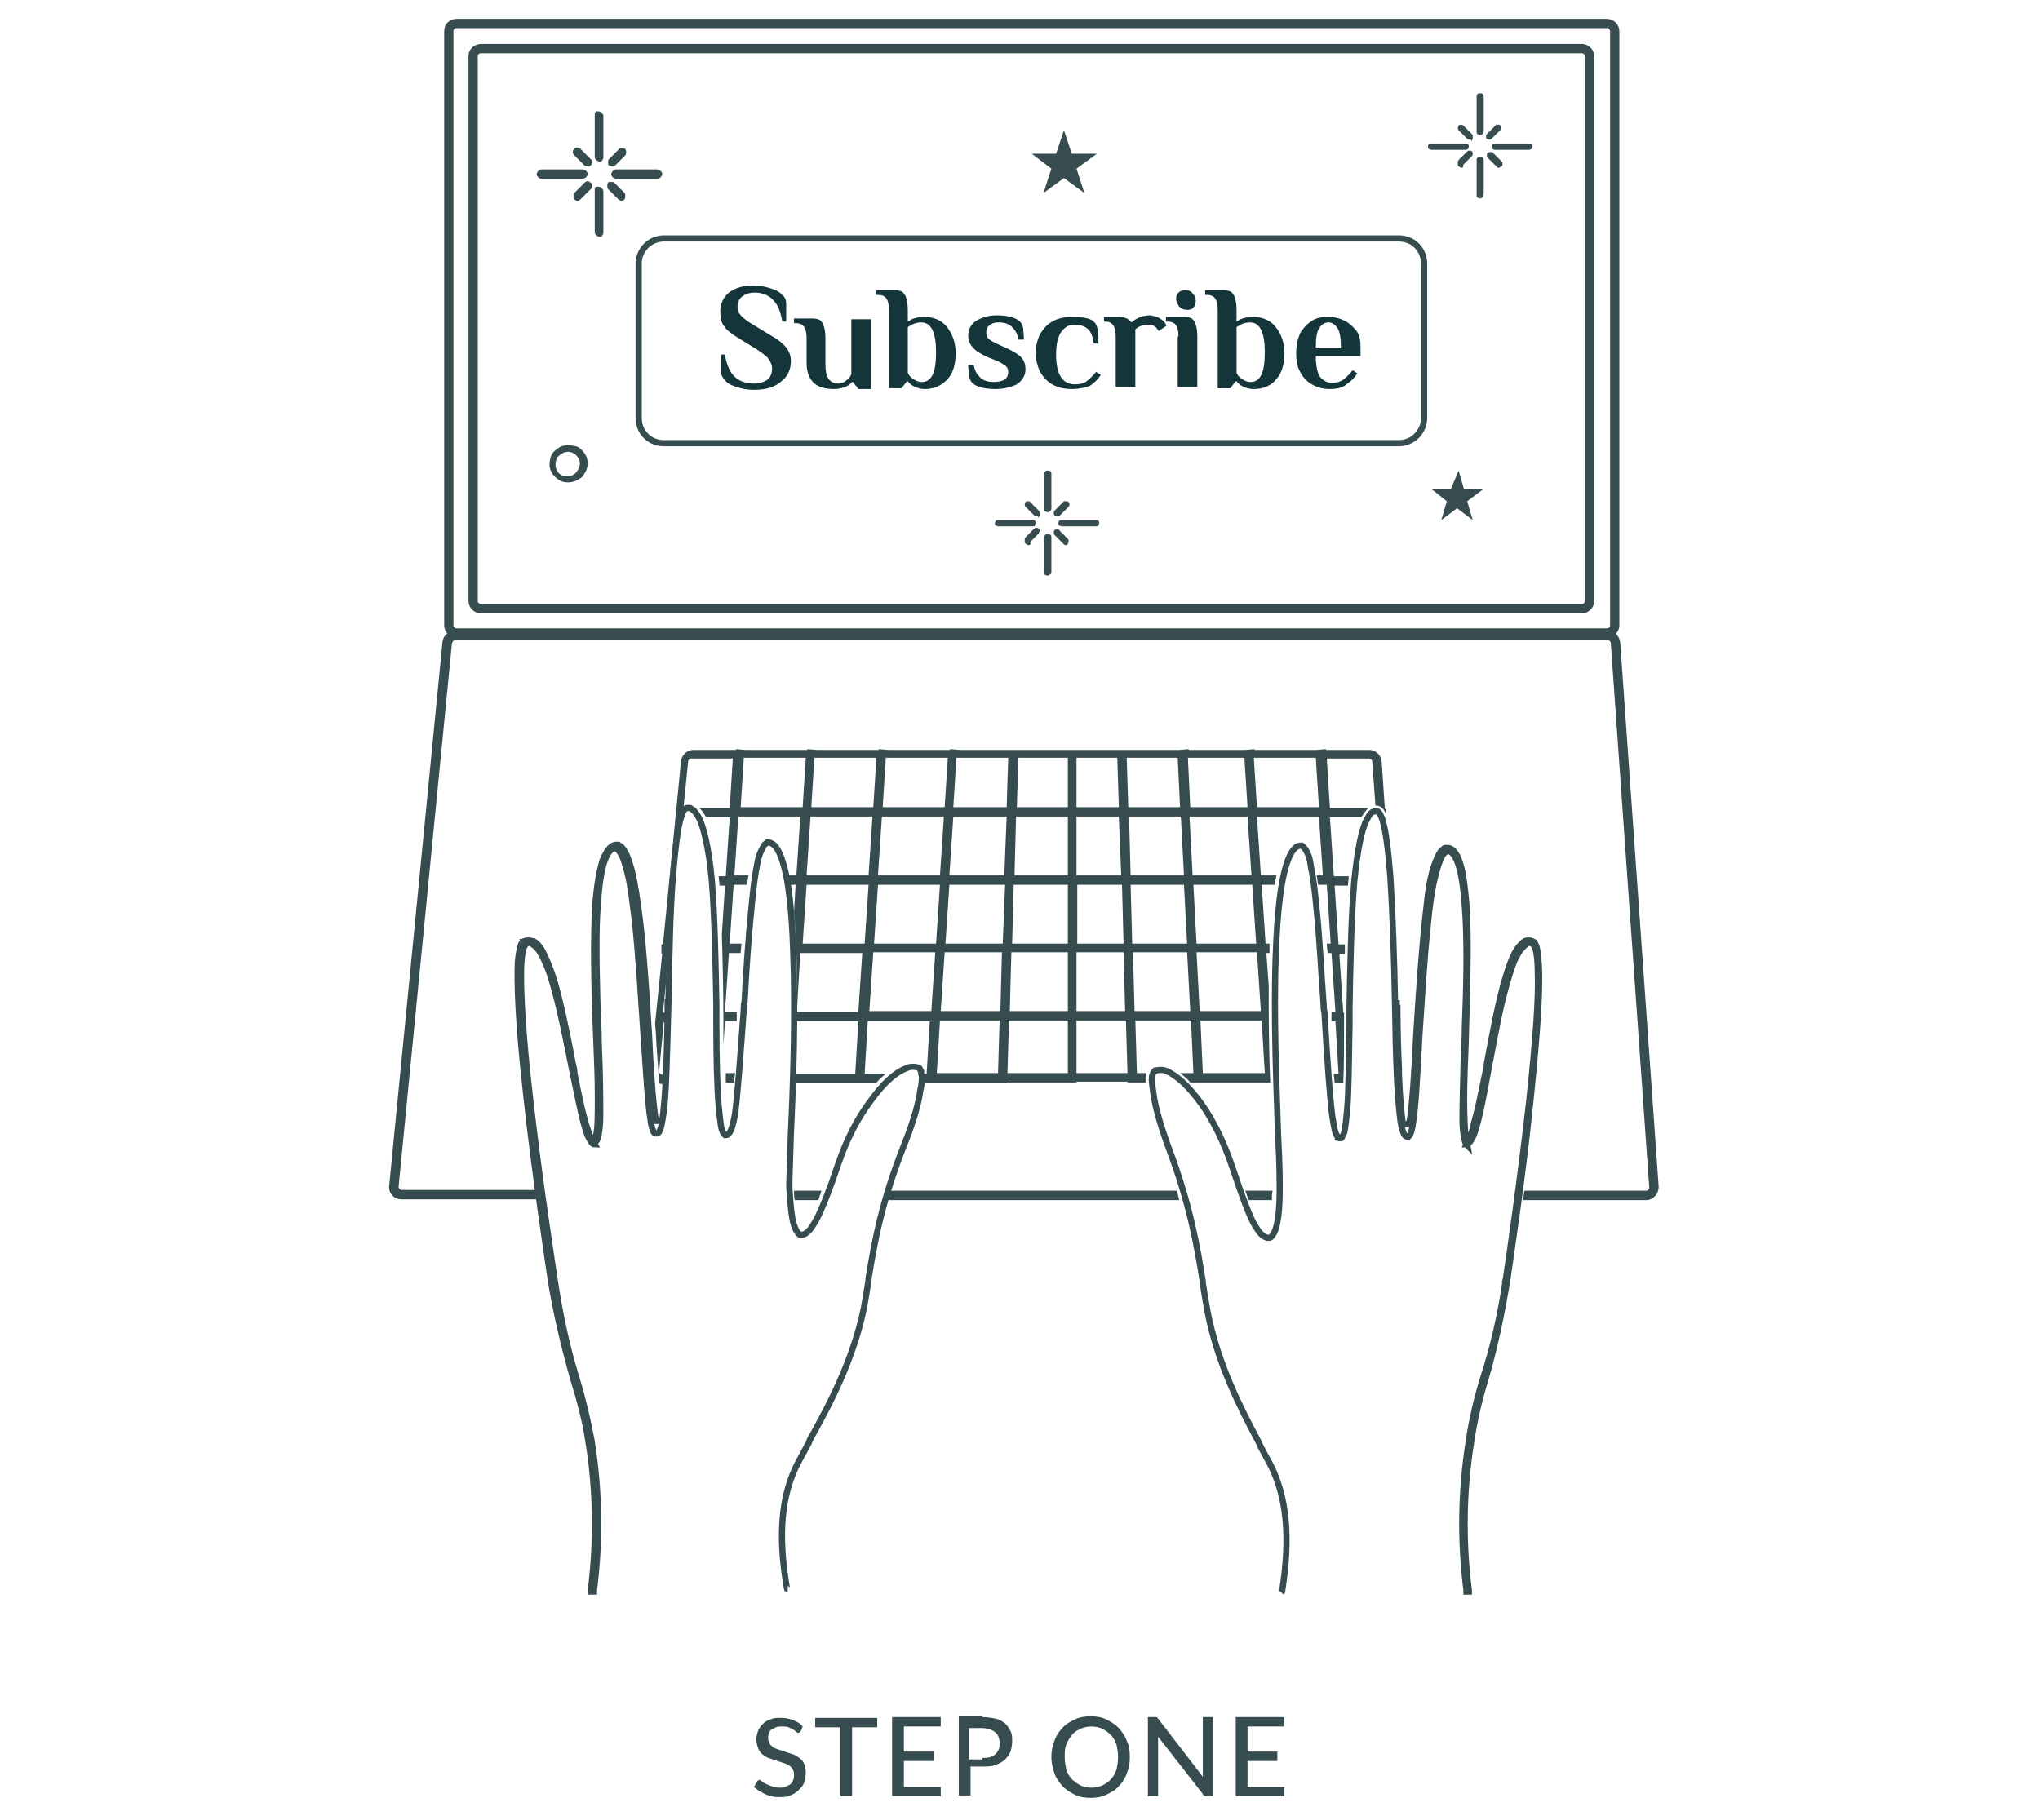
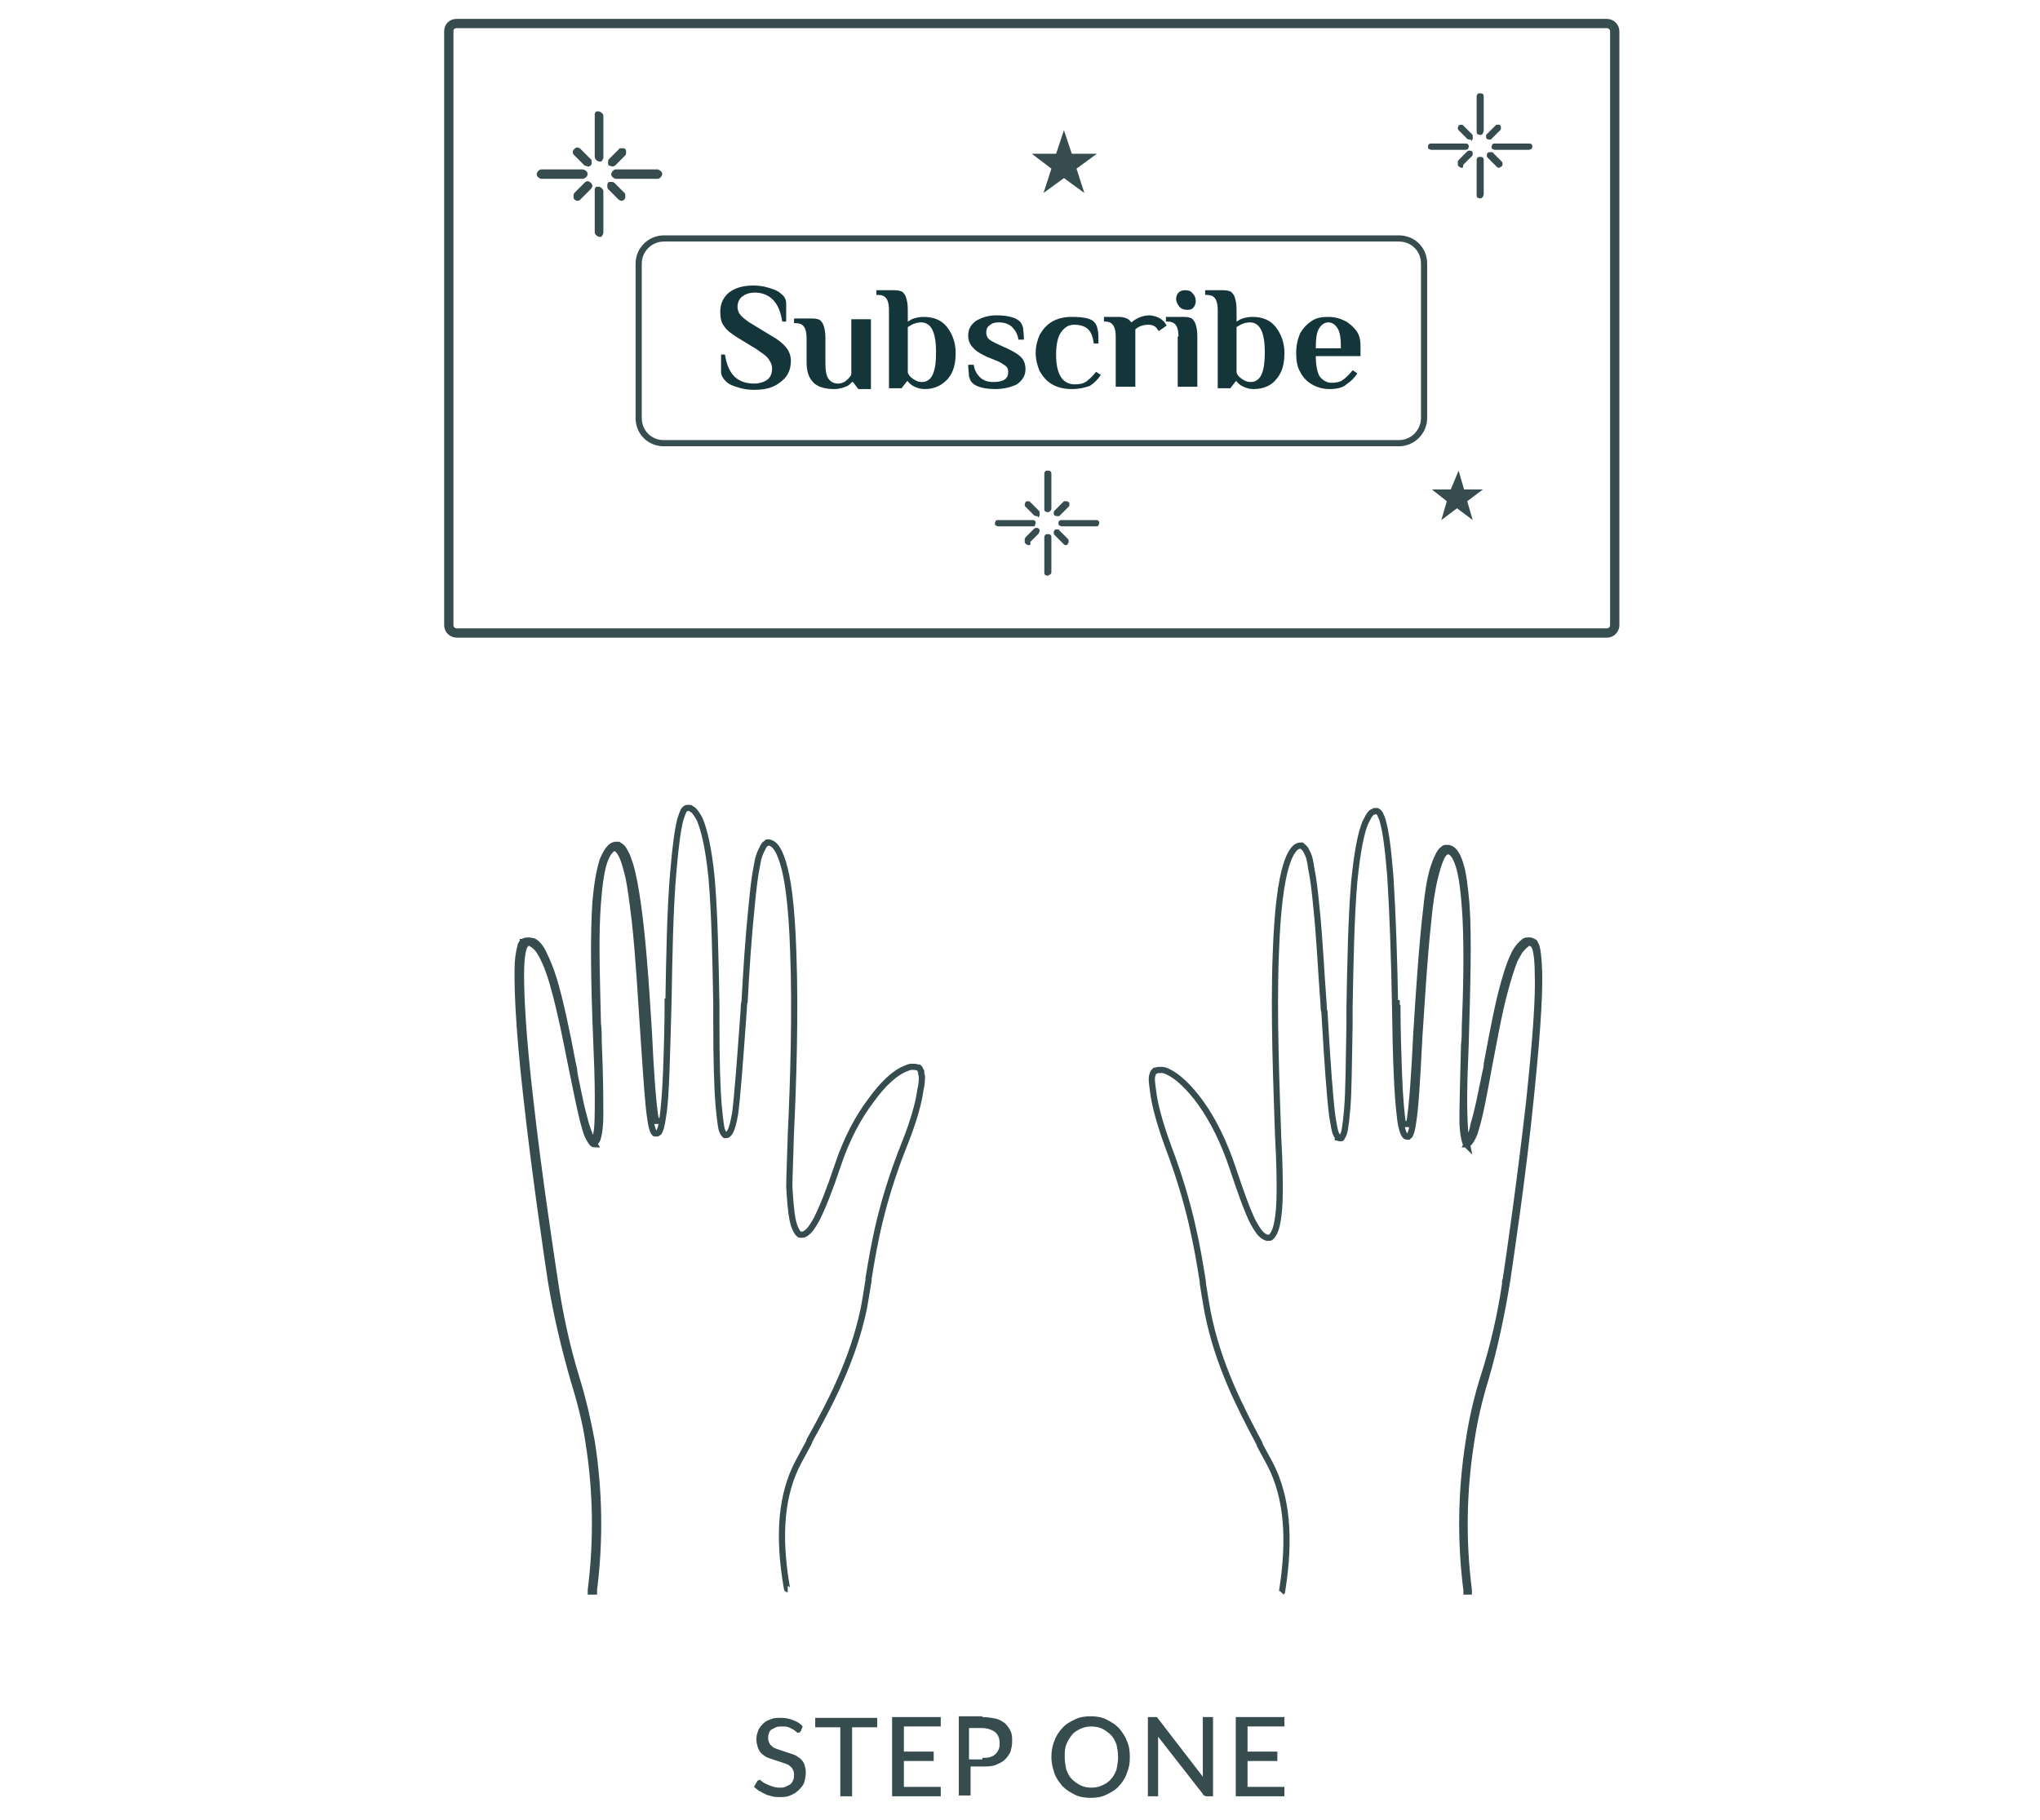
<svg xmlns="http://www.w3.org/2000/svg" version="1.1" id="Layer_1" x="0px" y="0px" viewBox="0 0 260 232" style="enable-background:new 0 0 260 232;" xml:space="preserve">
  <style type="text/css">
	.st0{fill:none;stroke:#364C4F;stroke-width:1.182;}
	.st1{fill:none;stroke:#364C4F;stroke-width:0.788;}
	.st2{fill:#364C4F;}
	.st3{fill:#14363B;}
	.st4{fill-rule:evenodd;clip-rule:evenodd;fill:#364C4F;}
</style>
  <path class="st0" d="M58.2,3h146.6c0.5,0,1,0.4,1,1v75.7c0,0.5-0.4,1-1,1H58.2c-0.5,0-1-0.4-1-1V4C57.2,3.4,57.6,3,58.2,3z" />
-   <path class="st0" d="M61.3,6.2h140.3c0.5,0,1,0.4,1,1v69.4c0,0.5-0.4,1-1,1H61.3c-0.5,0-1-0.4-1-1V7.1C60.3,6.6,60.8,6.2,61.3,6.2z" />
  <path class="st1" d="M84.6,30.4h93.7c1.8,0,3.2,1.4,3.2,3.2v19.7c0,1.7-1.4,3.2-3.2,3.2H84.6c-1.8,0-3.2-1.4-3.2-3.2V33.6  C81.4,31.8,82.9,30.4,84.6,30.4z" />
  <path class="st2" d="M76.4,30.2c-0.1,0-0.3-0.1-0.4-0.2s-0.2-0.2-0.2-0.4v-5.3c0-0.1,0-0.1,0-0.2c0-0.1,0.1-0.1,0.1-0.2  c0.1-0.1,0.1-0.1,0.2-0.1c0.1,0,0.1,0,0.2,0c0.1,0,0.3,0.1,0.4,0.2c0.1,0.1,0.2,0.2,0.2,0.4v5.3c0,0.1-0.1,0.3-0.2,0.4  C76.7,30.2,76.6,30.2,76.4,30.2z" />
  <path class="st2" d="M76.4,20.6c-0.1,0-0.3-0.1-0.4-0.2s-0.2-0.2-0.2-0.4v-5.3c0-0.1,0-0.1,0-0.2c0-0.1,0.1-0.1,0.1-0.2  c0.1-0.1,0.1-0.1,0.2-0.1c0.1,0,0.1,0,0.2,0c0.1,0,0.3,0.1,0.4,0.2c0.1,0.1,0.2,0.2,0.2,0.4v5.3c0,0.1-0.1,0.3-0.2,0.4  C76.7,20.6,76.6,20.6,76.4,20.6z" />
  <path class="st2" d="M74.3,22.8H69c-0.1,0-0.3-0.1-0.4-0.2c-0.1-0.1-0.2-0.2-0.2-0.4c0-0.1,0.1-0.3,0.2-0.4c0.1-0.1,0.2-0.2,0.4-0.2  h5.3c0.1,0,0.3,0.1,0.4,0.2c0.1,0.1,0.2,0.2,0.2,0.4c0,0.1-0.1,0.3-0.2,0.4C74.5,22.7,74.4,22.8,74.3,22.8z" />
  <path class="st2" d="M83.8,22.8h-5.3c-0.1,0-0.3-0.1-0.4-0.2c-0.1-0.1-0.2-0.2-0.2-0.4c0-0.1,0.1-0.3,0.2-0.4  c0.1-0.1,0.2-0.2,0.4-0.2h5.3c0.1,0,0.3,0.1,0.4,0.2c0.1,0.1,0.2,0.2,0.2,0.4c0,0.1-0.1,0.3-0.2,0.4C84.1,22.7,84,22.8,83.8,22.8z" />
  <path class="st2" d="M73.6,25.6c-0.2,0-0.3-0.1-0.4-0.2c-0.1-0.1-0.1-0.1-0.1-0.2c0-0.1,0-0.1,0-0.2s0-0.1,0-0.2  c0-0.1,0.1-0.1,0.1-0.2l1.3-1.3c0.1-0.1,0.2-0.2,0.4-0.2c0.1,0,0.3,0.1,0.4,0.2c0.1,0.1,0.2,0.2,0.2,0.4c0,0.1-0.1,0.3-0.2,0.4  L74,25.4C73.9,25.5,73.8,25.6,73.6,25.6z" />
  <path class="st2" d="M78,21.2c-0.2,0-0.3-0.1-0.4-0.1c-0.1-0.1-0.1-0.3-0.1-0.4c0-0.1,0-0.3,0.1-0.4l1.3-1.3c0-0.1,0.1-0.1,0.2-0.1  s0.1,0,0.2,0s0.2,0,0.2,0c0.1,0,0.1,0.1,0.2,0.1c0.1,0.1,0.1,0.3,0.1,0.4c0,0.1,0,0.3-0.1,0.4l-1.3,1.3c-0.1,0-0.1,0.1-0.2,0.1  C78.1,21.2,78,21.3,78,21.2z" />
  <path class="st2" d="M74.9,21.2c-0.2,0-0.3-0.1-0.4-0.1l-1.3-1.3c-0.1-0.1-0.2-0.2-0.2-0.4s0.1-0.3,0.2-0.4c0.1-0.1,0.2-0.2,0.4-0.2  c0.1,0,0.3,0.1,0.4,0.2l1.3,1.3c0.1,0.1,0.1,0.1,0.1,0.2c0,0.1,0,0.1,0,0.2s0,0.1,0,0.2c0,0.1-0.1,0.1-0.1,0.2  c-0.1,0-0.1,0.1-0.2,0.1C75.1,21.2,75,21.3,74.9,21.2z" />
  <path class="st2" d="M79.2,25.6c-0.1,0-0.3-0.1-0.4-0.2l-1.3-1.3c-0.1-0.1-0.1-0.3-0.1-0.4s0-0.3,0.1-0.4c0-0.1,0.1-0.1,0.2-0.1  c0.1,0,0.1,0,0.2,0s0.2,0,0.2,0c0.1,0,0.1,0.1,0.2,0.1l1.3,1.3c0.1,0.1,0.1,0.3,0.1,0.4c0,0.1,0,0.3-0.1,0.4  C79.5,25.5,79.4,25.6,79.2,25.6z" />
  <path class="st2" d="M188.6,25.3c-0.1,0-0.2-0.1-0.3-0.1c-0.1-0.1-0.1-0.2-0.1-0.3v-4.4c0-0.1,0-0.1,0-0.2s0.1-0.1,0.1-0.2  c0,0,0.1-0.1,0.2-0.1c0.1,0,0.1,0,0.2,0c0.1,0,0.2,0,0.3,0.1c0.1,0.1,0.1,0.2,0.1,0.3v4.4c0,0.1-0.1,0.2-0.1,0.3  C188.9,25.2,188.8,25.3,188.6,25.3z" />
  <path class="st2" d="M188.6,17.2c-0.1,0-0.2-0.1-0.3-0.1c-0.1-0.1-0.1-0.2-0.1-0.3v-4.4c0-0.1,0-0.1,0-0.2c0-0.1,0.1-0.1,0.1-0.2  c0,0,0.1-0.1,0.2-0.1c0.1,0,0.1,0,0.2,0c0.1,0,0.2,0,0.3,0.1c0.1,0.1,0.1,0.2,0.1,0.3v4.4c0,0.1-0.1,0.2-0.1,0.3  C188.9,17.2,188.8,17.2,188.6,17.2z" />
  <path class="st2" d="M186.8,19.1h-4.4c-0.1,0-0.2-0.1-0.3-0.1c-0.1-0.1-0.1-0.2-0.1-0.3c0-0.1,0-0.2,0.1-0.3  c0.1-0.1,0.2-0.1,0.3-0.1h4.4c0.1,0,0.2,0,0.3,0.1c0.1,0.1,0.1,0.2,0.1,0.3c0,0.1-0.1,0.2-0.1,0.3C187.1,19,186.9,19.1,186.8,19.1z" />
  <path class="st2" d="M194.9,19.1h-4.4c-0.1,0-0.2-0.1-0.3-0.1c-0.1-0.1-0.1-0.2-0.1-0.3c0-0.1,0.1-0.2,0.1-0.3  c0.1-0.1,0.2-0.1,0.3-0.1h4.4c0.1,0,0.2,0,0.3,0.1c0.1,0.1,0.1,0.2,0.1,0.3c0,0.1-0.1,0.2-0.1,0.3C195.1,19,195,19.1,194.9,19.1z" />
  <path class="st2" d="M186.3,21.4c-0.1,0-0.3-0.1-0.4-0.2c0,0-0.1-0.1-0.1-0.2c0-0.1,0-0.1,0-0.2s0-0.1,0-0.2c0-0.1,0.1-0.1,0.1-0.2  l1.1-1.1c0.1-0.1,0.2-0.1,0.3-0.1c0.1,0,0.2,0,0.3,0.1c0.1,0.1,0.1,0.2,0.1,0.3c0,0.1,0,0.2-0.1,0.3l-1.1,1.1  C186.5,21.4,186.4,21.4,186.3,21.4z" />
  <path class="st2" d="M189.9,17.8c-0.1,0-0.3,0-0.4-0.1c-0.1-0.1-0.1-0.2-0.1-0.3c0-0.1,0-0.2,0.1-0.3l1.1-1.1c0,0,0.1-0.1,0.1-0.1  c0.1,0,0.1,0,0.2,0c0.1,0,0.1,0,0.2,0s0.1,0.1,0.1,0.1c0.1,0.1,0.1,0.2,0.1,0.3c0,0.1,0,0.2-0.1,0.3l-1.1,1.1c0,0-0.1,0.1-0.1,0.1  C190,17.7,190,17.8,189.9,17.8z" />
  <path class="st2" d="M187.4,17.8c-0.1,0-0.3,0-0.4-0.1l-1.1-1.1c-0.1-0.1-0.1-0.2-0.1-0.3c0-0.1,0.1-0.2,0.1-0.3  c0.1-0.1,0.2-0.1,0.3-0.1c0.1,0,0.2,0,0.3,0.1l1.1,1.1c0,0,0.1,0.1,0.1,0.2c0,0.1,0,0.1,0,0.2s0,0.1,0,0.2c0,0.1-0.1,0.1-0.1,0.2  c0,0-0.1,0.1-0.1,0.1C187.5,17.7,187.4,17.8,187.4,17.8z" />
  <path class="st2" d="M191,21.4c-0.1,0-0.2-0.1-0.3-0.2l-1.1-1.1c-0.1-0.1-0.1-0.2-0.1-0.3c0-0.1,0-0.2,0.1-0.3c0,0,0.1-0.1,0.2-0.1  c0.1,0,0.1,0,0.2,0s0.1,0,0.2,0c0.1,0,0.1,0.1,0.1,0.1l1.1,1.1c0.1,0.1,0.1,0.2,0.1,0.3c0,0.1,0,0.2-0.1,0.3  C191.2,21.3,191.1,21.4,191,21.4z" />
  <path class="st2" d="M133.5,73.4c-0.1,0-0.2-0.1-0.3-0.1c-0.1-0.1-0.1-0.2-0.1-0.3v-4.4c0-0.1,0-0.1,0-0.2c0-0.1,0.1-0.1,0.1-0.2  c0,0,0.1-0.1,0.2-0.1c0.1,0,0.1,0,0.2,0c0.1,0,0.2,0,0.3,0.1c0.1,0.1,0.1,0.2,0.1,0.3v4.4c0,0.1,0,0.2-0.1,0.3  C133.7,73.3,133.6,73.4,133.5,73.4z" />
  <path class="st2" d="M133.5,65.3c-0.1,0-0.2-0.1-0.3-0.1c-0.1-0.1-0.1-0.2-0.1-0.3v-4.4c0-0.1,0-0.1,0-0.2c0-0.1,0.1-0.1,0.1-0.2  c0,0,0.1-0.1,0.2-0.1c0.1,0,0.1,0,0.2,0c0.1,0,0.2,0,0.3,0.1c0.1,0.1,0.1,0.2,0.1,0.3v4.4c0,0.1,0,0.2-0.1,0.3  C133.7,65.3,133.6,65.3,133.5,65.3z" />
  <path class="st2" d="M131.6,67.1h-4.4c-0.1,0-0.2-0.1-0.3-0.1c-0.1-0.1-0.1-0.2-0.1-0.3c0-0.1,0.1-0.2,0.1-0.3  c0.1-0.1,0.2-0.1,0.3-0.1h4.4c0.1,0,0.2,0,0.3,0.1c0.1,0.1,0.1,0.2,0.1,0.3c0,0.1-0.1,0.2-0.1,0.3C131.9,67.1,131.8,67.1,131.6,67.1  z" />
  <path class="st2" d="M139.7,67.1h-4.4c-0.1,0-0.2-0.1-0.3-0.1c-0.1-0.1-0.1-0.2-0.1-0.3c0-0.1,0-0.2,0.1-0.3  c0.1-0.1,0.2-0.1,0.3-0.1h4.4c0.1,0,0.2,0,0.3,0.1c0.1,0.1,0.1,0.2,0.1,0.3c0,0.1-0.1,0.2-0.1,0.3C139.9,67.1,139.8,67.1,139.7,67.1  z" />
  <path class="st2" d="M131.1,69.5c-0.1,0-0.3-0.1-0.4-0.2c0,0-0.1-0.1-0.1-0.2c0-0.1,0-0.1,0-0.2c0-0.1,0-0.1,0-0.2  c0-0.1,0.1-0.1,0.1-0.2l1.1-1.1c0.1-0.1,0.2-0.1,0.3-0.1c0.1,0,0.2,0,0.3,0.1c0.1,0.1,0.1,0.2,0.1,0.3c0,0.1-0.1,0.2-0.1,0.3  l-1.1,1.1C131.4,69.4,131.3,69.5,131.1,69.5z" />
  <path class="st2" d="M134.8,65.8c-0.1,0-0.3,0-0.4-0.1c-0.1-0.1-0.1-0.2-0.1-0.3s0-0.2,0.1-0.3l1.1-1.1c0,0,0.1-0.1,0.1-0.1  s0.1,0,0.2,0c0.1,0,0.1,0,0.2,0s0.1,0.1,0.2,0.1c0.1,0.1,0.1,0.2,0.1,0.3c0,0.1,0,0.2-0.1,0.3l-1.1,1.1c0,0-0.1,0.1-0.1,0.1  C134.9,65.8,134.8,65.8,134.8,65.8z" />
  <path class="st2" d="M132.2,65.8c-0.1,0-0.3,0-0.4-0.1l-1.1-1.1c-0.1-0.1-0.1-0.2-0.1-0.3s0.1-0.2,0.1-0.3c0.1-0.1,0.2-0.1,0.3-0.1  c0.1,0,0.2,0,0.3,0.1l1.1,1.1c0,0,0.1,0.1,0.1,0.2c0,0.1,0,0.1,0,0.2s0,0.1,0,0.2c0,0.1-0.1,0.1-0.1,0.2c0,0-0.1,0.1-0.1,0.1  S132.3,65.8,132.2,65.8z" />
  <path class="st2" d="M135.8,69.5c-0.1,0-0.2-0.1-0.3-0.2l-1.1-1.1c-0.1-0.1-0.1-0.2-0.1-0.3s0-0.2,0.1-0.3c0,0,0.1-0.1,0.1-0.1  c0.1,0,0.1,0,0.2,0c0.1,0,0.1,0,0.2,0c0.1,0,0.1,0.1,0.1,0.1l1.1,1.1c0.1,0.1,0.1,0.2,0.1,0.3s0,0.2-0.1,0.3  C136.1,69.4,136,69.5,135.8,69.5z" />
  <path class="st2" d="M135.6,16.6l1,3h3.2l-2.6,1.9l1,3.1l-2.6-1.9l-2.6,1.9l1-3.1l-2.5-1.9h3.1L135.6,16.6z" />
  <path class="st2" d="M185.9,60l0.7,2.4h2.4l-2,1.5l0.7,2.4l-2-1.5l-2,1.5l0.7-2.4l-1.9-1.5h2.4L185.9,60z" />
-   <path class="st2" d="M72.4,61.5c-0.5,0-0.9-0.1-1.3-0.4c-0.4-0.3-0.7-0.6-0.9-1.1c-0.2-0.4-0.2-0.9-0.1-1.4c0.1-0.5,0.3-0.9,0.7-1.2  c0.3-0.3,0.8-0.6,1.2-0.6c0.5-0.1,0.9,0,1.4,0.1s0.8,0.5,1.1,0.9s0.4,0.9,0.4,1.3c0,0.6-0.3,1.2-0.7,1.7  C73.6,61.3,73,61.5,72.4,61.5z M72.4,57.6c-0.3,0-0.6,0.1-0.9,0.3s-0.5,0.4-0.6,0.7c-0.1,0.3-0.1,0.6-0.1,0.9  c0.1,0.3,0.2,0.6,0.4,0.8c0.2,0.2,0.5,0.4,0.8,0.4c0.3,0.1,0.6,0,0.9-0.1c0.3-0.1,0.5-0.3,0.7-0.6c0.2-0.3,0.3-0.6,0.3-0.9  c0-0.4-0.2-0.8-0.5-1.1C73.2,57.8,72.8,57.6,72.4,57.6z" />
  <path class="st3" d="M96.1,49.7c-0.7,0-1.4-0.1-2-0.3c-0.7-0.2-1.2-0.4-1.6-0.8c-0.4-0.4-0.6-0.8-0.6-1.2v-2.2h0.5  c0.2,1.3,0.6,2.2,1.2,2.8c0.6,0.6,1.5,0.9,2.5,0.9c0.7,0,1.3-0.2,1.7-0.5s0.6-0.8,0.6-1.4c0-0.5-0.2-0.9-0.5-1.3s-0.8-0.7-1.5-1.2  l-2.3-1.4c-0.8-0.5-1.5-1-1.8-1.5c-0.4-0.5-0.5-1.1-0.5-1.9c0-1,0.4-1.8,1.1-2.4c0.8-0.6,1.8-0.9,3.1-0.9c0.7,0,1.4,0.1,2,0.3  c0.7,0.2,1.2,0.4,1.6,0.8c0.4,0.3,0.6,0.7,0.6,1.2V41h-0.5c-0.2-1.3-0.6-2.2-1.2-2.8c-0.6-0.6-1.4-0.9-2.3-0.9  c-0.7,0-1.2,0.2-1.6,0.5c-0.4,0.3-0.6,0.8-0.6,1.3c0,0.5,0.2,0.9,0.5,1.2c0.3,0.3,0.8,0.7,1.5,1.1l2.3,1.4c0.9,0.5,1.5,1,1.9,1.5  c0.4,0.5,0.6,1.1,0.6,1.7c0,1.1-0.4,2-1.2,2.6C98.7,49.4,97.6,49.7,96.1,49.7z M106.3,49.6c-1.2,0-2.1-0.3-2.6-0.8  c-0.6-0.6-0.9-1.4-0.9-2.6v-3.1c0-0.6-0.1-1.1-0.3-1.4c-0.2-0.3-0.5-0.5-1.1-0.5h-0.2v-0.6h2.3c0.5,0,0.8,0.1,1,0.2  c0.2,0.2,0.4,0.4,0.5,0.8c0.1,0.3,0.2,0.8,0.2,1.5v3.2c0,0.9,0.1,1.6,0.4,2c0.3,0.4,0.7,0.6,1.2,0.6c0.5,0,0.9-0.2,1.3-0.6  c0.1-0.1,0.3-0.3,0.4-0.6v-7h2.5v8.9h-1.6l-0.7-0.9h-0.1c-0.2,0.2-0.4,0.4-0.6,0.5C107.6,49.4,107,49.6,106.3,49.6z M117.9,49.6  c-0.7,0-1.2-0.2-1.7-0.5c-0.2-0.2-0.4-0.3-0.5-0.5h-0.1l-0.7,0.9h-1.6v-10c0-0.6-0.1-1.1-0.3-1.4c-0.2-0.3-0.5-0.5-1.1-0.5h-0.2  v-0.6h2.3c0.5,0,0.8,0.1,1,0.2c0.2,0.2,0.4,0.4,0.5,0.8c0.1,0.3,0.2,0.8,0.2,1.5v1.5c0.2-0.1,0.3-0.2,0.5-0.3c0.5-0.2,1-0.3,1.5-0.3  c1.3,0,2.3,0.4,3,1.3c0.7,0.9,1.1,2,1.1,3.3c0,1.4-0.3,2.5-1,3.3C120.1,49.1,119.1,49.6,117.9,49.6z M117.5,48.7  c0.6,0,1.1-0.3,1.4-1c0.3-0.7,0.4-1.6,0.4-2.8c0-2.5-0.6-3.8-1.9-3.8c-0.4,0-0.8,0.1-1.2,0.3c-0.2,0.1-0.3,0.2-0.5,0.3v5.8  c0.1,0.3,0.3,0.5,0.4,0.6C116.6,48.5,117,48.7,117.5,48.7z M126.9,49.6c-1.5,0-2.5-0.3-3-0.8c-0.2-0.2-0.3-0.5-0.4-0.8  c0-0.4-0.1-0.8-0.1-1.5h0.7c0.1,0.7,0.4,1.2,0.8,1.6c0.4,0.4,1,0.6,1.7,0.6c1.3,0,1.9-0.4,1.9-1.3c0-0.3-0.1-0.6-0.4-0.8  c-0.3-0.2-0.7-0.5-1.3-0.7l-1-0.4c-0.8-0.4-1.4-0.7-1.8-1.2c-0.4-0.4-0.6-0.9-0.6-1.5c0-0.8,0.3-1.4,1-1.9c0.7-0.4,1.5-0.7,2.6-0.7  c1.5,0,2.5,0.3,3,0.8c0.2,0.2,0.3,0.5,0.4,0.8c0,0.3,0.1,0.8,0.1,1.5h-0.7c-0.1-0.7-0.4-1.2-0.8-1.6c-0.4-0.4-1-0.6-1.7-0.6  c-0.5,0-0.9,0.1-1.2,0.4c-0.3,0.2-0.4,0.5-0.4,0.9c0,0.3,0.1,0.6,0.3,0.8c0.2,0.2,0.6,0.4,1,0.6l1.1,0.5c0.9,0.4,1.6,0.8,2,1.2  c0.4,0.4,0.6,0.9,0.6,1.6c0,0.8-0.4,1.4-1.1,1.9C129,49.3,128,49.6,126.9,49.6z M136.6,49.6c-1,0-1.8-0.2-2.5-0.6s-1.2-1-1.6-1.7  c-0.3-0.7-0.5-1.5-0.5-2.3c0-0.9,0.2-1.6,0.5-2.3c0.4-0.7,0.9-1.3,1.6-1.7c0.7-0.4,1.5-0.6,2.5-0.6c1.5,0,2.5,0.2,2.9,0.7  c0.2,0.2,0.3,0.5,0.4,0.9c0.1,0.4,0.1,1,0.1,1.8h-0.6c-0.1-0.8-0.3-1.4-0.7-1.8c-0.4-0.4-1-0.6-1.8-0.6c-0.7,0-1.2,0.3-1.7,1  c-0.4,0.6-0.6,1.6-0.6,2.8c0,2.5,0.8,3.8,2.4,3.8c0.6,0,1.1-0.1,1.5-0.4c0.4-0.3,0.8-0.7,1.2-1.2l0.6,0.4c-0.4,0.6-0.8,1-1.4,1.4  C138.3,49.4,137.6,49.6,136.6,49.6z M148,40.7c0.2,0.2,0.4,0.3,0.5,0.5c0.1,0.2,0.2,0.3,0.2,0.3l-1,0.7c-0.1-0.1-0.2-0.2-0.3-0.4  c-0.3-0.3-0.6-0.4-1-0.4c-0.7,0-1.3,0.2-1.7,0.6l0,0.3c0,0.2,0,0.4,0,0.6v6.4h-2.5v-6.4c0-0.6-0.1-1.1-0.3-1.4  c-0.2-0.3-0.5-0.5-1-0.5h-0.2v-0.6h1.9c0.4,0,0.8,0.1,1,0.2c0.3,0.1,0.4,0.3,0.6,0.5c0.7-0.6,1.5-0.9,2.4-0.9  C147.2,40.3,147.6,40.4,148,40.7z M151.4,39.5c-0.5,0-0.8-0.1-1.1-0.4c-0.2-0.3-0.4-0.6-0.4-1c0-0.3,0.1-0.6,0.3-0.8  c0.2-0.2,0.5-0.3,0.8-0.3c0.5,0,0.8,0.1,1,0.4c0.3,0.3,0.4,0.6,0.4,1c0,0.3-0.1,0.6-0.3,0.8C152,39.4,151.7,39.5,151.4,39.5z   M150.2,42.9c0-0.6-0.1-1.1-0.3-1.4c-0.2-0.3-0.5-0.5-1.1-0.5h-0.2v-0.6h2.3c0.5,0,0.8,0.1,1,0.2c0.2,0.2,0.4,0.4,0.5,0.8  c0.1,0.3,0.2,0.8,0.2,1.5v6.4h-2.5V42.9z M159.8,49.6c-0.7,0-1.2-0.2-1.7-0.5c-0.2-0.2-0.4-0.3-0.5-0.5h-0.1l-0.7,0.9h-1.6v-10  c0-0.6-0.1-1.1-0.3-1.4c-0.2-0.3-0.5-0.5-1.1-0.5h-0.2v-0.6h2.3c0.5,0,0.8,0.1,1,0.2c0.2,0.2,0.4,0.4,0.5,0.8  c0.1,0.3,0.2,0.8,0.2,1.5v1.5c0.2-0.1,0.3-0.2,0.5-0.3c0.5-0.2,1-0.3,1.5-0.3c1.3,0,2.3,0.4,3,1.3c0.7,0.9,1.1,2,1.1,3.3  c0,1.4-0.3,2.5-1,3.3C162.1,49.1,161.1,49.6,159.8,49.6z M159.4,48.7c0.6,0,1.1-0.3,1.4-1c0.3-0.7,0.4-1.6,0.4-2.8  c0-2.5-0.6-3.8-1.9-3.8c-0.4,0-0.8,0.1-1.2,0.3c-0.2,0.1-0.3,0.2-0.5,0.3v5.8c0.1,0.3,0.3,0.5,0.4,0.6  C158.5,48.5,158.9,48.7,159.4,48.7z M169.5,49.6c-0.9,0-1.6-0.2-2.3-0.6c-0.7-0.4-1.2-1-1.5-1.6c-0.4-0.7-0.5-1.5-0.5-2.4  c0-1,0.2-1.8,0.5-2.5c0.4-0.7,0.9-1.2,1.5-1.6c0.6-0.4,1.3-0.5,2.1-0.5c0.8,0,1.5,0.2,2.1,0.5c0.6,0.3,1.1,0.8,1.5,1.3  c0.4,0.6,0.5,1.2,0.5,2c0,0.2,0,0.5,0,0.8l0,0.4h-5.7c0,1.2,0.2,2.1,0.5,2.6c0.4,0.5,0.9,0.8,1.5,0.8c0.6,0,1.1-0.1,1.5-0.4  c0.4-0.3,0.8-0.7,1.2-1.2l0.6,0.4c-0.4,0.6-0.8,1-1.4,1.4C171.2,49.4,170.4,49.6,169.5,49.6z M170.9,44.4c0-1.2-0.1-2-0.4-2.5  c-0.3-0.5-0.7-0.8-1.2-0.8c-0.5,0-0.9,0.3-1.2,0.8c-0.3,0.5-0.4,1.3-0.4,2.5H170.9z" />
-   <path class="st4" d="M58,81.6h146.9c0.2,0,0.4,0.2,0.4,0.4l4.9,69.4c0,0.2-0.2,0.4-0.4,0.4h-15.5c-0.1,0.4-0.1,0.8-0.2,1.2h15.7  c0.9,0,1.6-0.8,1.6-1.7l-4.9-69.4c-0.1-0.8-0.7-1.5-1.6-1.5H58c-0.8,0-1.5,0.6-1.6,1.4l-6.8,69.4c-0.1,0.9,0.6,1.7,1.6,1.7h18  c-0.1-0.4-0.1-0.8-0.2-1.2H51.2c-0.2,0-0.4-0.2-0.4-0.4L57.6,82C57.7,81.8,57.8,81.6,58,81.6z M159.1,153h3c0-0.4,0-0.8,0.1-1.2  h-3.5C158.9,152.2,159,152.6,159.1,153z M150.3,153h-37.2c0.1-0.4,0.2-0.8,0.3-1.2H150C150.1,152.2,150.2,152.6,150.3,153z M146,138  h-1.1l0,0l-1.2,0l0-0.1h-6.5v0.1h-1.2V138h-7.7l0,0.1l-1.2,0l0,0h-9.8c0-0.4,0-0.8-0.1-1.2h0.9l0.4-6.7h-7.9l-0.4,6.7h2.7  c-0.4,0.3-0.8,0.7-1.3,1.2h-10.1c0-0.4,0-0.8,0-1.2h7.5l0.4-6.7h-7.8c0-0.4,0-0.8,0-1.2h7.8l0.5-7.5h-7.9l-0.4,6.8  c0-4.7-0.1-8.8-0.4-12l0.2-3.5h-0.7c-0.1-0.4-0.1-0.8-0.2-1.2h1l0.5-7.5h-7.9l-0.5,7.5h1.8c-0.1,0.4-0.1,0.8-0.2,1.2h-1.7l-0.5,7.5  h1.5c0,0.4-0.1,0.8-0.1,1.2h-1.5l-0.5,7.5h1.5l0,0.8l0,0.4h-1.5l-0.2,3c0-0.8,0-1.6,0-2.4v0l0,0l0-0.2c0-4.2-0.1-8.1-0.2-11.5  l0.4-6.2h-0.7c0-0.4-0.1-0.8-0.1-1.2h0.9l0.5-7.5h-3c-0.3-0.5-0.5-0.9-0.9-1.2h3.9l0.4-6.3h-5.3c-0.2,0-0.4,0.2-0.4,0.4l-0.6,6h0.1  c-1.6,1.7-2,8.9-2.3,22l-0.4,4H85c0,0.4,0,0.8,0,1.2h-0.4l-0.6,6.3c0,0.2,0.2,0.4,0.4,0.4h0.5c0,0.4,0,0.8,0,1.2h-0.4  c-0.2,0-0.3,0-0.5-0.1c-0.1-1.9-0.3-4.1-0.4-6.1c0-0.5-0.1-1.1-0.1-1.6l0.9-8.8h-0.1v-1.2h0.2l2.3-23.4c0.1-0.8,0.8-1.4,1.6-1.4h5.4  l0-0.1l1.2,0.1h7.9l0-0.1l1.2,0.1h7.9l0-0.1l1.2,0.1h7.9l0-0.1l1.2,0.1h6.5l0,0l1.2,0h6.3h6.3l1.2,0l0,0h6.5l1.2-0.1l0,0.1h7.2  l1.2-0.1l0,0.1h7.9l1.2-0.1l0,0.1h5.5c0.8,0,1.5,0.6,1.6,1.5l0.4,6h0.1v0.6c-0.3-0.7-0.7-1-1.2-1c0,0-0.1,0-0.1,0l-0.4-5.6  c0-0.2-0.2-0.4-0.4-0.4h-5.4l0.4,6.3h4.9c-0.3,0.3-0.6,0.7-0.9,1.2h-4l0.5,7.5h1.9c0,0.4-0.1,0.8-0.1,1.2h-1.7l0.5,7.5h0.8  c0,0.4,0,0.8,0,1.2h-0.7l0.5,7.5h0.1c0,0.5,0,1,0,1.5l0,0.2l0,0c0,2.5,0,5.1-0.1,7.3h-1.1c0-0.4-0.1-0.8-0.1-1.2h0.6l-0.4-6.7h-0.5  c0-0.1,0-0.2,0-0.4c0-0.3,0-0.5,0-0.8h0.5l-0.5-7.5h-0.5c0-0.4-0.1-0.8-0.1-1.2h0.5l-0.5-7.5H168c-0.1-0.4-0.1-0.8-0.2-1.2h0.8  l-0.5-7.5h-7.9l0.5,7.5h2c-0.1,0.4-0.2,0.8-0.2,1.2h-1.7l0.5,7.5h0.5c0,0.4,0,0.8,0,1.2h-0.4l0.3,4.2c0,3.7,0,7.8,0.2,12.3h-9  l-0.7,0l0,0h-0.5c-0.4-0.5-0.8-0.8-1.3-1.2h1.7l-0.3-6.7h-7.1l0.2,6.7h1.2C146,137.1,146,137.5,146,138z M178.6,136.9  c0-0.9-0.1-1.9-0.1-2.9l0.2,2.3C178.7,136.5,178.6,136.7,178.6,136.9z M104.3,153c0.1-0.4,0.3-0.8,0.4-1.2h-3.5c0,0.4,0,0.8,0.1,1.2  H104.3z M93.6,138h-1.1c0-0.4,0-0.8,0-1.2h1.2C93.6,137.2,93.6,137.6,93.6,138z M160.2,121.4l0.5,7.5h-7.8l-0.4-7.5H160.2z   M160.8,130.1h-7.8l0.3,6.7h7.9L160.8,130.1z M151.3,121.4l0.4,7.5h-7.1l-0.2-7.5H151.3z M143.2,121.4l0.2,7.5h-6.2v-7.5H143.2z   M128.7,128.9h7.4v-7.5h-7.2L128.7,128.9z M143.2,120.3h-5.9v-7.5h5.7L143.2,120.3z M136.1,120.3v-7.5h-6.9l-0.2,7.5H136.1z   M142.9,111.6h-5.7v-7.5h5.4L142.9,111.6z M136.1,111.6v-7.5h-6.6l-0.2,7.5H136.1z M142.6,102.9h-5.4v-6.3h5.2L142.6,102.9z   M136.1,102.9v-6.3h-6.3l-0.2,6.3H136.1z M143.7,136.8h-6.5v-6.7h6.3L143.7,136.8z M136.1,130.1v6.7h-7.7l0.2-6.7H136.1z   M127.7,121.4l-0.2,7.5h-7.6l0.5-7.5H127.7z M110.8,128.9h7.9l0.5-7.5h-7.9L110.8,128.9z M94.4,102.9h7.9l0.4-6.3h-7.9L94.4,102.9z   M110.2,120.3h-7.9l0.5-7.5h7.9L110.2,120.3z M110.7,111.6h-7.9l0.5-7.5h7.9L110.7,111.6z M111.3,102.9h-7.9l0.4-6.3h7.9  L111.3,102.9z M111.4,120.3h7.9l0.5-7.5h-7.9L111.4,120.3z M111.9,111.6h7.9l0.5-7.5h-7.9L111.9,111.6z M112.5,102.9h7.9l0.4-6.3  h-7.9L112.5,102.9z M127.8,120.3h-7.3l0.5-7.5h7.1L127.8,120.3z M128,111.6h-7l0.5-7.5h6.8L128,111.6z M128.3,102.9h-6.8l0.4-6.3  h6.6L128.3,102.9z M119.8,130.1l-0.4,6.7h7.8l0.2-6.7H119.8z M160.1,120.3l-0.5-7.5h-7.5l0.4,7.5H160.1z M151.3,120.3l-0.4-7.5h-6.8  l0.2,7.5H151.3z M159,104.1l0.5,7.5H152l-0.4-7.5H159z M150.5,104.1l0.4,7.5h-6.8l-0.2-7.5H150.5z M168.1,102.9h-7.9l-0.4-6.3h7.9  L168.1,102.9z M159,102.9l-0.4-6.3h-7.2l0.3,6.3H159z M150.4,102.9l-0.3-6.3h-6.5l0.2,6.3H150.4z" />
  <path class="st1" d="M163.3,203C163.3,203,163.3,203,163.3,203c0.1-0.1,0.1-0.1,0.1-0.1c1.1-6.9,0.6-12.1-1.5-16.2c0,0,0,0,0,0  l-1.3-2.4l0,0l-0.1-0.3c-2.4-4.5-5.3-10.1-6.6-16.8c-0.2-1.1-0.4-2.3-0.6-3.6c0,0,0,0,0,0l0-0.2c-0.7-4.4-1.6-9.8-4.4-17.2l0,0  c-1.1-3-1.7-5.3-1.9-6.8c-0.1-0.8-0.2-1.4-0.2-1.8c0-0.2,0-0.4,0.1-0.6c0-0.1,0.1-0.3,0.2-0.4l0.1-0.1l0.1,0  c0.2-0.1,0.5-0.1,0.8-0.1c0.2,0,0.5,0.1,0.7,0.2c1.3,0.6,2.8,2,4.3,4.1c1.5,2.1,2.9,4.9,4,8.2c1.1,3.3,1.9,5.5,2.6,6.9  c0.4,0.7,0.7,1.2,1,1.5c0.3,0.3,0.5,0.4,0.8,0.5l0,0l0,0c0.1,0,0.2,0,0.3,0c0.1,0,0.2-0.1,0.2-0.1l0,0l0,0c0.3-0.3,0.6-0.8,0.8-1.9  c0.2-1,0.3-2.4,0.3-4.1l0,0c0-1.1,0-3.4-0.2-6.8v0c-0.2-6.2-0.6-15.5-0.3-23.2c0.2-5.9,0.7-9.3,1.3-11.3c0.3-1,0.6-1.6,0.9-2  c0.3-0.4,0.6-0.6,1-0.6l0.1,0l0.1,0.1c0.2,0.1,0.3,0.3,0.4,0.4c0.1,0.2,0.2,0.4,0.3,0.6c0.2,0.4,0.3,1,0.4,1.7  c0.3,1.4,0.5,3.2,0.7,5.3c0.4,3.8,0.6,8.4,0.9,12.2c0,0.3,0,0.6,0.1,0.9v0c0.4,6.9,0.7,10.9,1,13.3c0.2,1.2,0.3,1.9,0.5,2.3  c0.1,0.2,0.2,0.3,0.2,0.4c0.1,0,0.1,0.1,0.2,0.1l0,0l0,0c0.1,0,0.1,0,0.2,0c0.1,0,0.1,0,0.1-0.1l0,0c0.1-0.1,0.3-0.4,0.4-1  c0.1-0.6,0.2-1.4,0.3-2.6c0.2-2.3,0.2-5.8,0.3-10.8v0c0-0.7,0-1.4,0-2.1c0.1-5.5,0.2-11.4,0.6-16.1c0.4-4,0.9-6.3,1.4-7.5  c0.3-0.6,0.5-1,0.7-1.2c0.1-0.1,0.2-0.2,0.3-0.2c0.1,0,0.1,0,0.2-0.1c0,0,0.1,0,0.3,0c0.2,0.1,0.3,0.2,0.4,0.4  c0.1,0.2,0.3,0.6,0.4,1.1c0.3,1.1,0.6,3.1,0.9,6.8l0,0c0.3,4.7,0.5,10.6,0.6,16.3c0.1,7.4,0.3,11.6,0.6,14.1  c0.1,1.2,0.3,1.9,0.5,2.4c0.1,0.2,0.2,0.3,0.2,0.3c0,0,0.1,0.1,0.2,0.1c0.1,0,0.1,0,0.2,0c0,0,0.1-0.1,0.2-0.2  c0.1-0.2,0.3-0.7,0.4-1.6c0.3-1.8,0.5-5.1,0.8-11c0.3-4.4,0.6-9.8,1.1-14.4c0.2-2.3,0.5-4.3,0.9-5.9c0.2-0.8,0.4-1.5,0.6-2  c0.2-0.5,0.4-1,0.8-1.2l0.1-0.1h0.1h0.1h0l0,0c0.5,0.1,0.9,0.6,1.3,1.8c0.4,1.2,0.7,3.3,0.9,6.8c0.2,4.1,0.1,9.1-0.1,13.8  c0,0.8,0,1.6-0.1,2.3v0c-0.1,4.4-0.2,7.5-0.2,9.5c0,1,0.1,1.8,0.2,2.3c0.1,0.5,0.2,0.8,0.3,0.9c0,0,0.1,0.1,0.1,0.1l-0.2-1  c-0.1-0.9-0.2-2.7-0.2-4.8c0-2.1,0.1-4.7,0.2-7.1c0.2-7.2,0.4-13.4,0.1-17.8c-0.2-2.2-0.4-4-0.8-5.2c-0.4-1.3-0.9-1.9-1.5-2  c-0.1,0-0.2,0-0.4,0c-0.1,0-0.2,0.1-0.3,0.2l0,0l0,0c-0.2,0.1-0.4,0.4-0.6,0.8c-0.2,0.4-0.4,0.9-0.6,1.5c-0.4,1.3-0.7,3-0.9,5.1  c-0.5,4.2-0.9,9.8-1.3,16.3c-0.2,4.3-0.5,9.2-0.9,11.3l-0.8,0c-0.2-1.3-0.4-3.6-0.5-6.3c-0.1-2.7-0.2-5.9-0.2-8.9 M178,127.9  L178,127.9l0.4,0 M191.9,163.2c0.4-2.6,1.9-13,3-22.8v0c0.9-8.5,1.2-13.4,1.1-16.2c0-1.4-0.1-2.2-0.2-2.8c-0.1-0.5-0.2-0.8-0.4-1  c-0.1-0.1-0.2-0.1-0.3-0.2c-0.1,0-0.1,0-0.2,0c-0.1,0-0.2,0-0.3,0.1c0,0-0.1,0.1-0.1,0.1c-0.3,0.2-0.5,0.5-0.8,0.8  c-0.2,0.4-0.5,0.8-0.7,1.3c-0.4,1-0.8,2.3-1.2,3.8c-0.8,2.9-1.4,6.5-2,9.5v0c-0.7,3.9-1.2,6.5-1.7,8.1c-0.2,0.8-0.5,1.3-0.7,1.6  c-0.2,0.3-0.4,0.4-0.5,0.4l0.4-0.9c0.2-0.4,0.4-0.9,0.5-1.6c0.2-0.7,0.4-1.4,0.6-2.3c0.3-1.3,0.6-2.9,0.9-4.3  c0.1-0.4,0.2-0.8,0.2-1.2l0,0c0.8-4.3,1.5-8,2.3-10.7c0.4-1.4,0.8-2.5,1.2-3.3c0.4-0.8,0.9-1.3,1.3-1.6l0,0c0.2-0.1,0.3-0.1,0.5-0.1  c0.2,0,0.4,0,0.5,0.1c0.1,0,0.1,0.1,0.2,0.1c0.1,0,0.1,0.1,0.2,0.3c0.2,0.3,0.3,1,0.4,2.3c0.2,2.6,0,7.5-1,17.2v0  c-1,10-2.6,20.5-3,23.3c-0.7,4.3-1.6,8.6-2.8,12.7c-0.8,2.6-1.4,5.2-1.8,7.9v0c-1,6.3-1.1,12.6-0.3,18.9l0,0l0,0c0,0,0,0,0,0.1  c0,0,0,0,0,0.1c0,0,0,0,0,0c0,0,0,0-0.1,0c0,0,0,0-0.1,0c0,0,0,0-0.1,0c0,0,0,0,0-0.1c0,0,0,0,0-0.1l0,0l0,0  c-0.8-6.3-0.7-12.7,0.3-19c0.4-2.7,1-5.3,1.8-7.9l0,0C190.3,171.8,191.3,167.5,191.9,163.2z M191.9,163.2  C191.9,163.2,191.9,163.2,191.9,163.2l-0.4-0.1L191.9,163.2C191.9,163.2,191.9,163.2,191.9,163.2z" />
  <path class="st1" d="M85.1,127.7c0,3-0.1,6.2-0.2,8.9c-0.1,2.7-0.3,5-0.5,6.3l-0.8,0c-0.4-2.1-0.7-7-0.9-11.3  c-0.4-6.5-0.8-12.1-1.4-16.3c-0.3-2.1-0.6-3.8-1-5.1c-0.2-0.6-0.4-1.2-0.6-1.5c-0.2-0.4-0.4-0.7-0.6-0.8l0,0l0,0  c-0.1-0.1-0.2-0.1-0.3-0.2c-0.1,0-0.3,0-0.4,0c-0.6,0.1-1.1,0.8-1.6,2c-0.4,1.3-0.7,3-0.9,5.2c-0.3,4.4-0.2,10.6,0.1,17.8  c0.1,2.4,0.2,4.9,0.2,7.1c0,2.1,0,3.9-0.2,4.8l-0.2,1c0.1,0,0.1-0.1,0.2-0.1c0.1-0.1,0.2-0.4,0.3-0.9c0.1-0.5,0.2-1.3,0.2-2.3  c0-2,0-5.1-0.2-9.5v0c0-0.8,0-1.5-0.1-2.3c-0.1-4.7-0.3-9.8-0.1-13.8c0.2-3.6,0.5-5.6,0.9-6.8c0.4-1.2,0.9-1.7,1.3-1.8l0,0h0h0.1  h0.1l0.1,0.1c0.3,0.2,0.6,0.7,0.8,1.2c0.2,0.5,0.4,1.2,0.6,2c0.4,1.6,0.6,3.6,0.9,5.9c0.5,4.5,0.8,10,1.1,14.4  c0.4,5.9,0.6,9.2,0.9,11c0.1,0.9,0.3,1.4,0.4,1.6c0.1,0.1,0.1,0.2,0.2,0.2c0,0,0.1,0,0.2,0c0.1,0,0.1,0,0.2-0.1  c0.1,0,0.1-0.1,0.2-0.3c0.2-0.4,0.3-1.1,0.5-2.4c0.3-2.4,0.4-6.7,0.6-14.1c0.1-5.7,0.2-11.6,0.6-16.3l0,0c0.3-3.6,0.6-5.6,0.9-6.8  c0.2-0.6,0.3-0.9,0.4-1.1c0.1-0.2,0.3-0.4,0.5-0.4c0.1,0,0.2,0,0.3,0c0.1,0,0.1,0,0.2,0.1c0.1,0.1,0.2,0.1,0.3,0.2  c0.2,0.2,0.5,0.6,0.8,1.2c0.5,1.2,1.1,3.4,1.5,7.5c0.4,4.7,0.5,10.6,0.6,16.1c0,0.7,0,1.4,0,2.1v0c0,5,0.1,8.5,0.3,10.8  c0.1,1.1,0.2,2,0.3,2.6c0.1,0.6,0.3,0.9,0.4,1l0,0c0,0,0.1,0.1,0.1,0.1c0.1,0,0.1,0,0.2,0l0,0l0,0c0.1,0,0.1,0,0.2-0.1  c0.1-0.1,0.2-0.2,0.3-0.4c0.2-0.4,0.4-1.1,0.6-2.3c0.3-2.3,0.6-6.4,1.1-13.3v0c0-0.3,0-0.6,0.1-0.9c0.2-3.8,0.5-8.4,0.9-12.2  c0.2-2.1,0.4-3.9,0.7-5.3c0.1-0.7,0.3-1.3,0.5-1.7c0.1-0.2,0.2-0.4,0.3-0.6c0.1-0.2,0.2-0.3,0.4-0.4l0.1-0.1l0.1,0  c0.3,0,0.7,0.2,1,0.6c0.3,0.4,0.6,1,0.9,2c0.6,1.9,1.1,5.3,1.3,11.3c0.3,7.7,0,17-0.3,23.2v0c-0.1,3.4-0.2,5.8-0.2,6.8l0,0  c0.1,1.7,0.2,3,0.4,4.1c0.2,1,0.5,1.6,0.8,1.9l0,0l0,0c0.1,0.1,0.1,0.1,0.2,0.1c0.1,0,0.2,0,0.3,0l0,0l0,0c0.2,0,0.5-0.2,0.8-0.5  c0.3-0.3,0.6-0.8,1-1.5c0.7-1.4,1.6-3.6,2.7-6.9c1.1-3.3,2.6-6.1,4.2-8.2c1.5-2.1,3.1-3.6,4.5-4.1c0.2-0.1,0.5-0.2,0.7-0.2  c0.3,0,0.5,0,0.8,0.1l0.1,0l0.1,0.1c0.1,0.1,0.1,0.3,0.2,0.4c0,0.2,0,0.3,0.1,0.6c0,0.4,0,1-0.2,1.8c-0.2,1.5-0.8,3.8-2,6.8l0,0  c-3,7.5-3.9,12.9-4.6,17.2l0,0.2c0,0,0,0,0,0c-0.2,1.3-0.4,2.5-0.6,3.6c-1.4,6.7-4.4,12.3-6.9,16.8l-0.1,0.3l0,0l-1.3,2.4  c0,0,0,0,0,0c-2.2,4.1-2.7,9.3-1.5,16.2c0,0,0,0.1,0.1,0.1c0,0,0,0,0,0 M84.7,127.7l0.4,0l0,0 M73.5,175.8L73.5,175.8  c0.8,2.6,1.4,5.2,1.9,7.9c1,6.3,1.1,12.7,0.3,19l0,0l0,0c0,0,0,0,0,0.1c0,0,0,0,0,0.1c0,0,0,0-0.1,0c0,0,0,0-0.1,0c0,0,0,0-0.1,0  c0,0,0,0-0.1,0c0,0,0,0,0-0.1c0,0,0,0,0-0.1l0,0l0,0c0.8-6.3,0.7-12.7-0.3-18.9v0c-0.4-2.7-1.1-5.3-1.9-7.9  c-1.2-4.2-2.2-8.4-2.9-12.7c-0.4-2.7-2-13.3-3.1-23.3v0c-1.1-9.7-1.2-14.7-1.1-17.2c0.1-1.3,0.3-1.9,0.4-2.3  c0.1-0.2,0.2-0.2,0.2-0.3c0.1,0,0.1-0.1,0.2-0.1c0.2-0.1,0.4-0.1,0.6-0.1c0.2,0,0.4,0.1,0.6,0.1l0,0c0.4,0.2,0.9,0.7,1.3,1.6  c0.4,0.8,0.9,2,1.3,3.3c0.8,2.7,1.6,6.4,2.4,10.7l0,0c0.1,0.4,0.2,0.8,0.2,1.2c0.3,1.5,0.6,3,0.9,4.3c0.2,0.8,0.4,1.6,0.6,2.3  c0.2,0.6,0.4,1.2,0.6,1.6l0.5,0.9c-0.2,0-0.3-0.1-0.5-0.4c-0.2-0.3-0.5-0.8-0.7-1.6c-0.5-1.6-1-4.2-1.8-8.1v0  c-0.6-3-1.3-6.6-2.1-9.5c-0.4-1.5-0.8-2.8-1.3-3.8c-0.2-0.5-0.5-1-0.7-1.3c-0.2-0.3-0.5-0.6-0.8-0.8c0,0,0-0.1-0.1-0.1  c-0.1-0.1-0.2-0.1-0.3-0.1c-0.1,0-0.2,0-0.2,0c-0.1,0-0.2,0.1-0.3,0.2c-0.2,0.2-0.3,0.5-0.4,1c-0.1,0.6-0.2,1.4-0.2,2.8  c0,2.8,0.2,7.6,1.2,16.2v0c1.1,9.8,2.7,20.1,3.1,22.8C71.3,167.3,72.2,171.6,73.5,175.8z M70.6,163L71,163L70.6,163  C70.6,163,70.6,163,70.6,163C70.6,163,70.6,163,70.6,163z" />
  <path class="st2" d="M102.1,220.6c0,0.1-0.1,0.1-0.1,0.2c-0.1,0-0.1,0.1-0.2,0.1c-0.1,0-0.2,0-0.3-0.1c-0.1-0.1-0.2-0.2-0.4-0.3  c-0.2-0.1-0.3-0.2-0.6-0.3c-0.2-0.1-0.5-0.1-0.8-0.1c-0.3,0-0.6,0-0.8,0.1c-0.2,0.1-0.4,0.2-0.6,0.3c-0.1,0.1-0.3,0.3-0.3,0.5  c-0.1,0.2-0.1,0.4-0.1,0.6c0,0.3,0.1,0.5,0.2,0.7c0.1,0.2,0.3,0.3,0.5,0.5c0.2,0.1,0.5,0.2,0.8,0.3c0.3,0.1,0.6,0.2,0.9,0.3  c0.3,0.1,0.6,0.2,0.9,0.3c0.3,0.1,0.5,0.3,0.8,0.5c0.2,0.2,0.4,0.4,0.5,0.7c0.1,0.3,0.2,0.6,0.2,1.1c0,0.4-0.1,0.9-0.2,1.2  c-0.1,0.4-0.4,0.7-0.7,1s-0.6,0.5-1.1,0.7c-0.4,0.2-0.9,0.2-1.4,0.2c-0.3,0-0.6,0-0.9-0.1c-0.3-0.1-0.6-0.1-0.9-0.3  c-0.3-0.1-0.5-0.3-0.8-0.4c-0.2-0.2-0.4-0.3-0.6-0.5l0.4-0.7c0-0.1,0.1-0.1,0.1-0.1c0.1,0,0.1-0.1,0.2-0.1c0.1,0,0.2,0.1,0.3,0.2  c0.1,0.1,0.3,0.2,0.5,0.3c0.2,0.1,0.4,0.2,0.7,0.3c0.3,0.1,0.6,0.2,1,0.2c0.3,0,0.6,0,0.8-0.1c0.2-0.1,0.4-0.2,0.6-0.3  c0.2-0.2,0.3-0.3,0.4-0.6c0.1-0.2,0.1-0.5,0.1-0.7c0-0.3-0.1-0.5-0.2-0.7c-0.1-0.2-0.3-0.3-0.5-0.5c-0.2-0.1-0.5-0.2-0.8-0.3  c-0.3-0.1-0.6-0.2-0.9-0.3c-0.3-0.1-0.6-0.2-0.9-0.3c-0.3-0.1-0.5-0.3-0.8-0.5c-0.2-0.2-0.4-0.5-0.5-0.8c-0.1-0.3-0.2-0.7-0.2-1.1  c0-0.4,0.1-0.7,0.2-1s0.3-0.6,0.6-0.9c0.3-0.3,0.6-0.5,1-0.6c0.4-0.2,0.8-0.2,1.3-0.2c0.6,0,1.1,0.1,1.6,0.3  c0.5,0.2,0.9,0.4,1.2,0.8L102.1,220.6z M111.8,220.2h-3.2v8.8h-1.5v-8.8h-3.2v-1.2h7.9V220.2z M119.9,227.8l0,1.2h-6.2v-10.1h6.2  v1.2h-4.7v3.2h3.8v1.2h-3.8v3.3H119.9z M125.2,224.1c0.4,0,0.7,0,1-0.1c0.3-0.1,0.5-0.2,0.7-0.4c0.2-0.2,0.3-0.4,0.4-0.6  c0.1-0.3,0.1-0.5,0.1-0.8c0-0.6-0.2-1.1-0.6-1.4c-0.4-0.3-1-0.5-1.7-0.5h-1.6v4H125.2z M125.2,218.9c0.6,0,1.2,0.1,1.7,0.2  s0.9,0.4,1.2,0.6c0.3,0.3,0.5,0.6,0.7,1c0.2,0.4,0.2,0.8,0.2,1.3s-0.1,0.9-0.2,1.3c-0.2,0.4-0.4,0.7-0.7,1s-0.7,0.5-1.2,0.7  c-0.5,0.2-1,0.2-1.6,0.2h-1.6v3.7h-1.5v-10.1H125.2z M144,224c0,0.8-0.1,1.4-0.4,2.1c-0.2,0.6-0.6,1.2-1,1.6c-0.4,0.5-1,0.8-1.6,1.1  c-0.6,0.3-1.3,0.4-2,0.4c-0.7,0-1.4-0.1-2-0.4c-0.6-0.3-1.1-0.6-1.6-1.1c-0.4-0.5-0.8-1-1-1.6c-0.2-0.6-0.4-1.3-0.4-2.1  c0-0.7,0.1-1.4,0.4-2.1c0.2-0.6,0.6-1.2,1-1.6c0.4-0.5,1-0.8,1.6-1.1c0.6-0.3,1.3-0.4,2-0.4c0.7,0,1.4,0.1,2,0.4  c0.6,0.3,1.1,0.6,1.6,1.1c0.4,0.5,0.8,1,1,1.6C143.9,222.5,144,223.2,144,224z M142.5,224c0-0.6-0.1-1.1-0.2-1.6  c-0.2-0.5-0.4-0.9-0.7-1.2c-0.3-0.3-0.7-0.6-1.1-0.8c-0.4-0.2-0.9-0.3-1.4-0.3c-0.5,0-1,0.1-1.4,0.3c-0.4,0.2-0.8,0.4-1.1,0.8  s-0.5,0.7-0.7,1.2c-0.2,0.5-0.2,1-0.2,1.6c0,0.6,0.1,1.1,0.2,1.6c0.2,0.5,0.4,0.9,0.7,1.2c0.3,0.3,0.7,0.6,1.1,0.8  c0.4,0.2,0.9,0.3,1.4,0.3c0.5,0,1-0.1,1.4-0.3c0.4-0.2,0.8-0.4,1.1-0.8c0.3-0.3,0.5-0.7,0.7-1.2C142.4,225.1,142.5,224.6,142.5,224z   M154.6,218.9V229h-0.8c-0.1,0-0.2,0-0.3-0.1c-0.1,0-0.2-0.1-0.2-0.2l-5.7-7.3c0,0.1,0,0.2,0,0.4c0,0.1,0,0.2,0,0.3v6.9h-1.3v-10.1  h0.8c0.1,0,0.2,0,0.3,0c0.1,0,0.1,0.1,0.2,0.2l5.7,7.4c0-0.1,0-0.3,0-0.4c0-0.1,0-0.3,0-0.4v-6.8H154.6z M163.7,227.8l0,1.2h-6.2  v-10.1h6.2v1.2H159v3.2h3.8v1.2H159v3.3H163.7z" />
</svg>